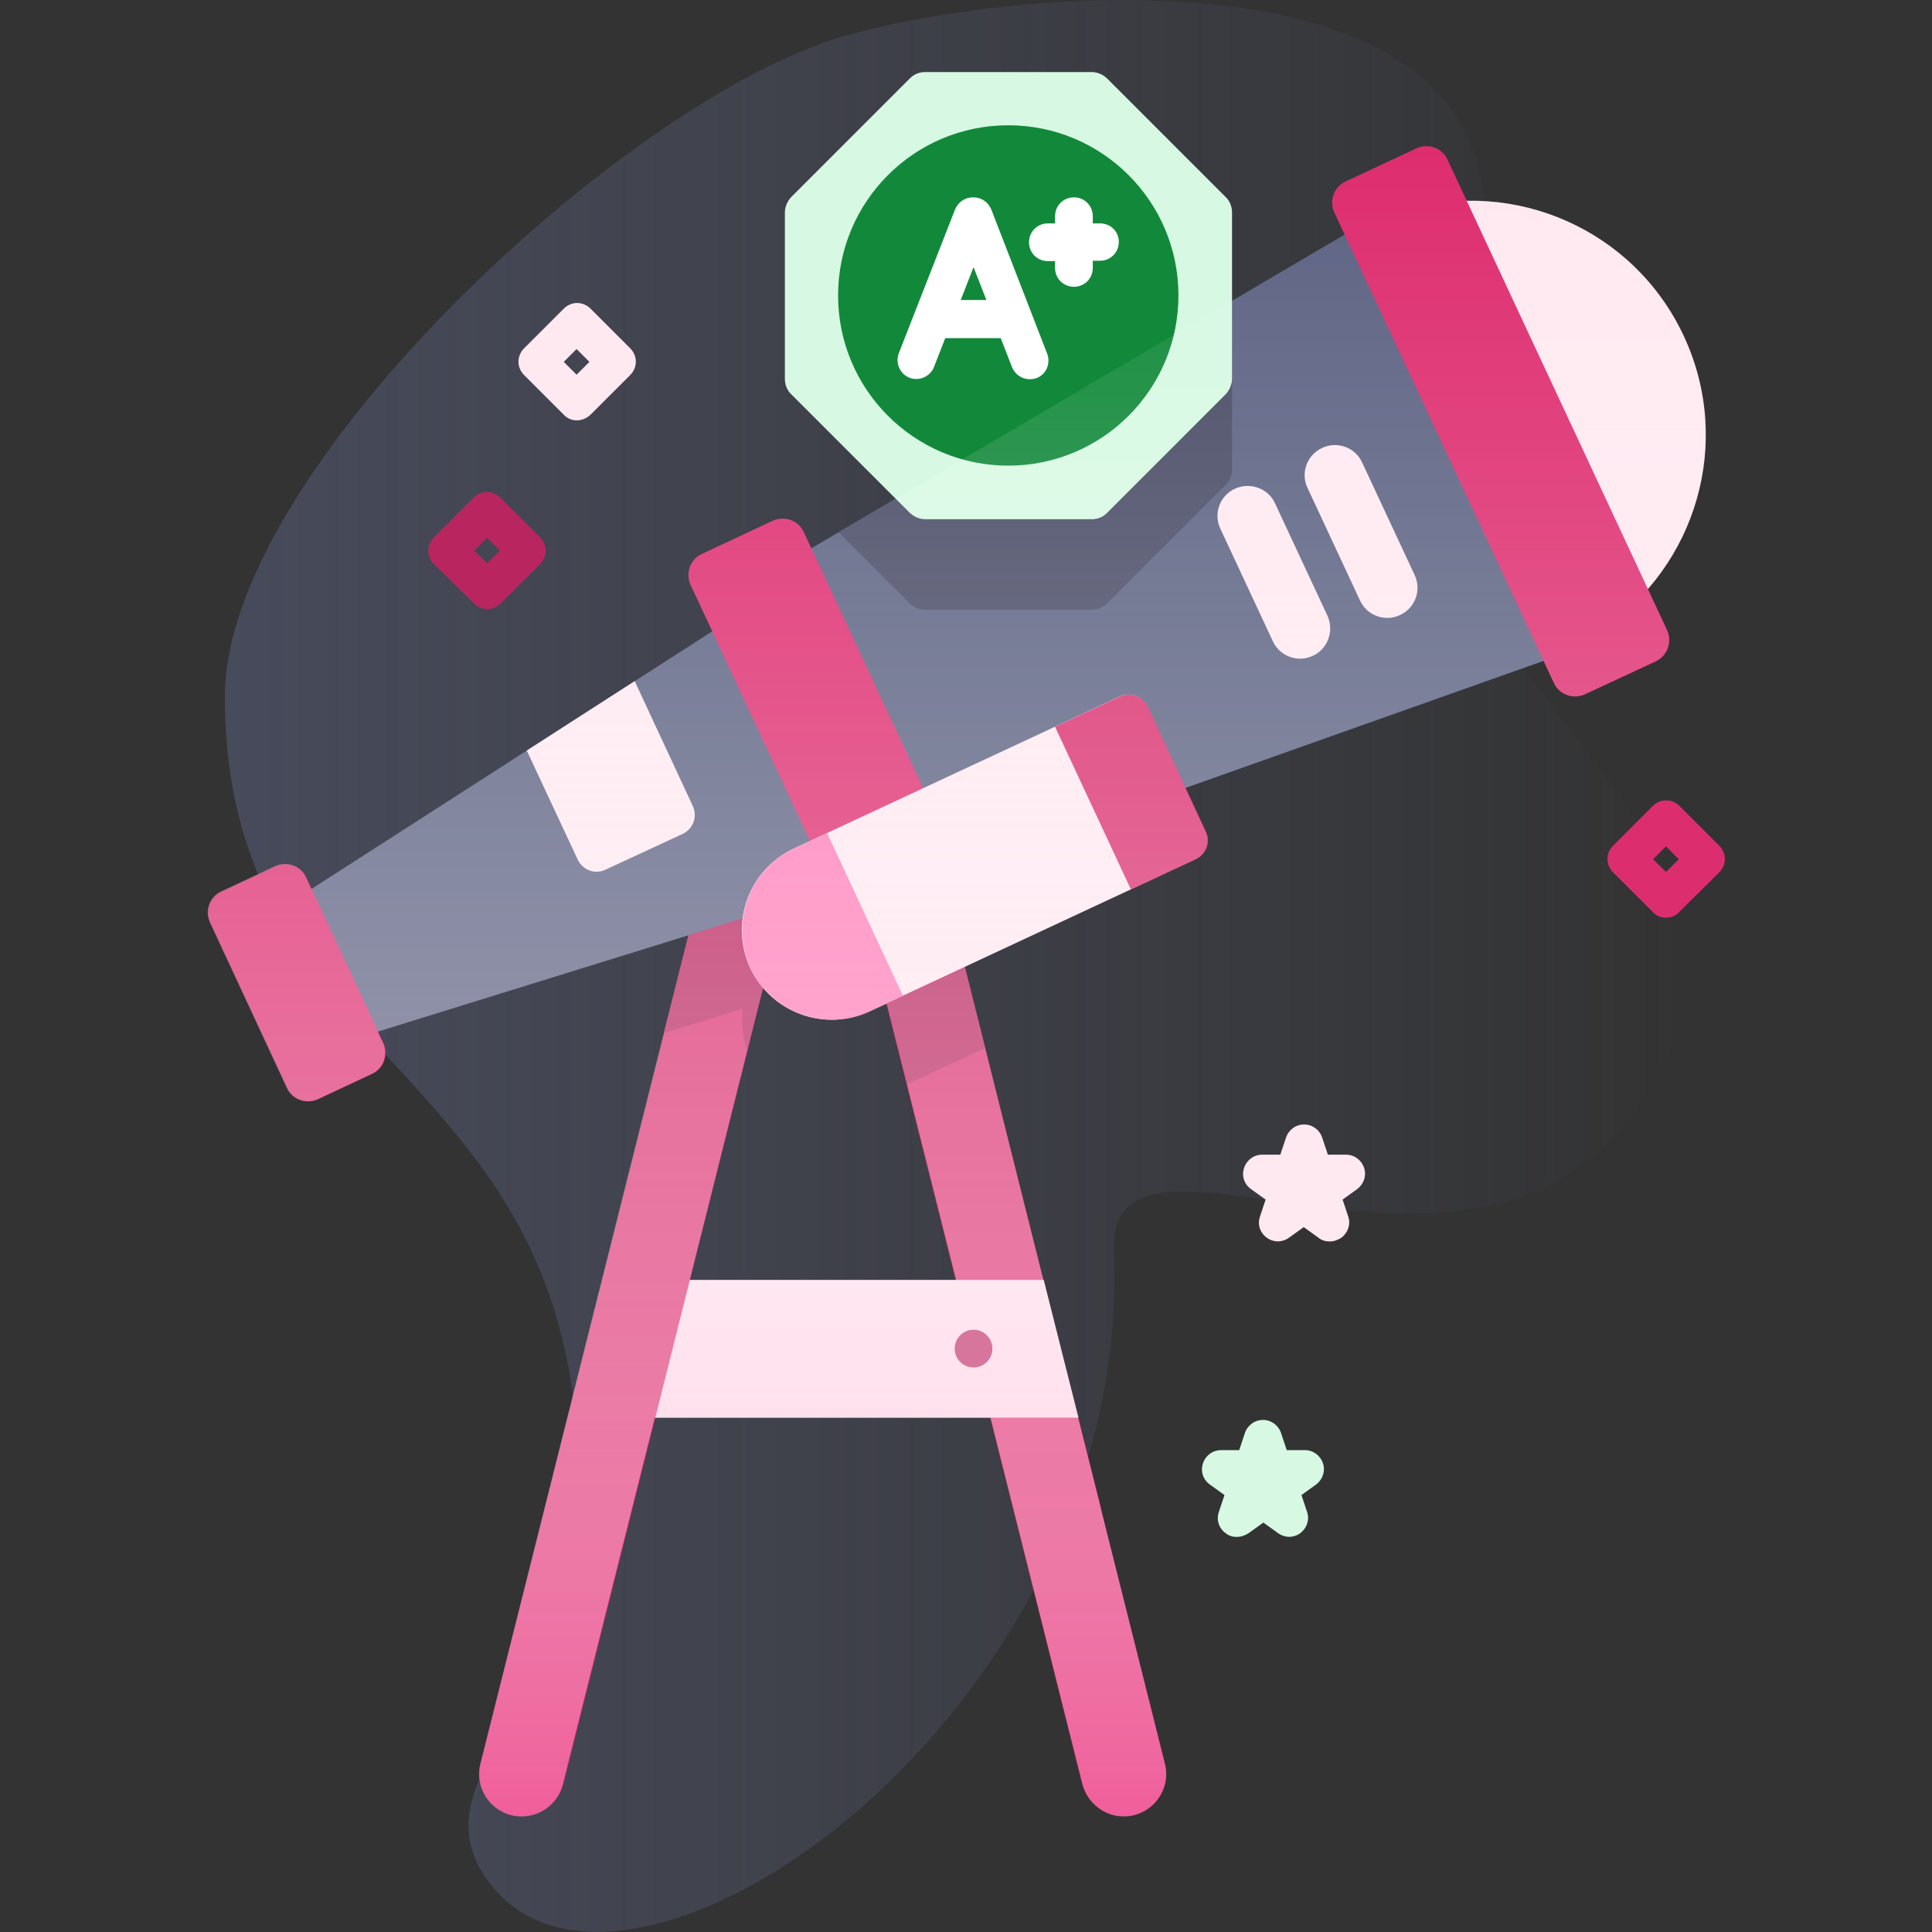
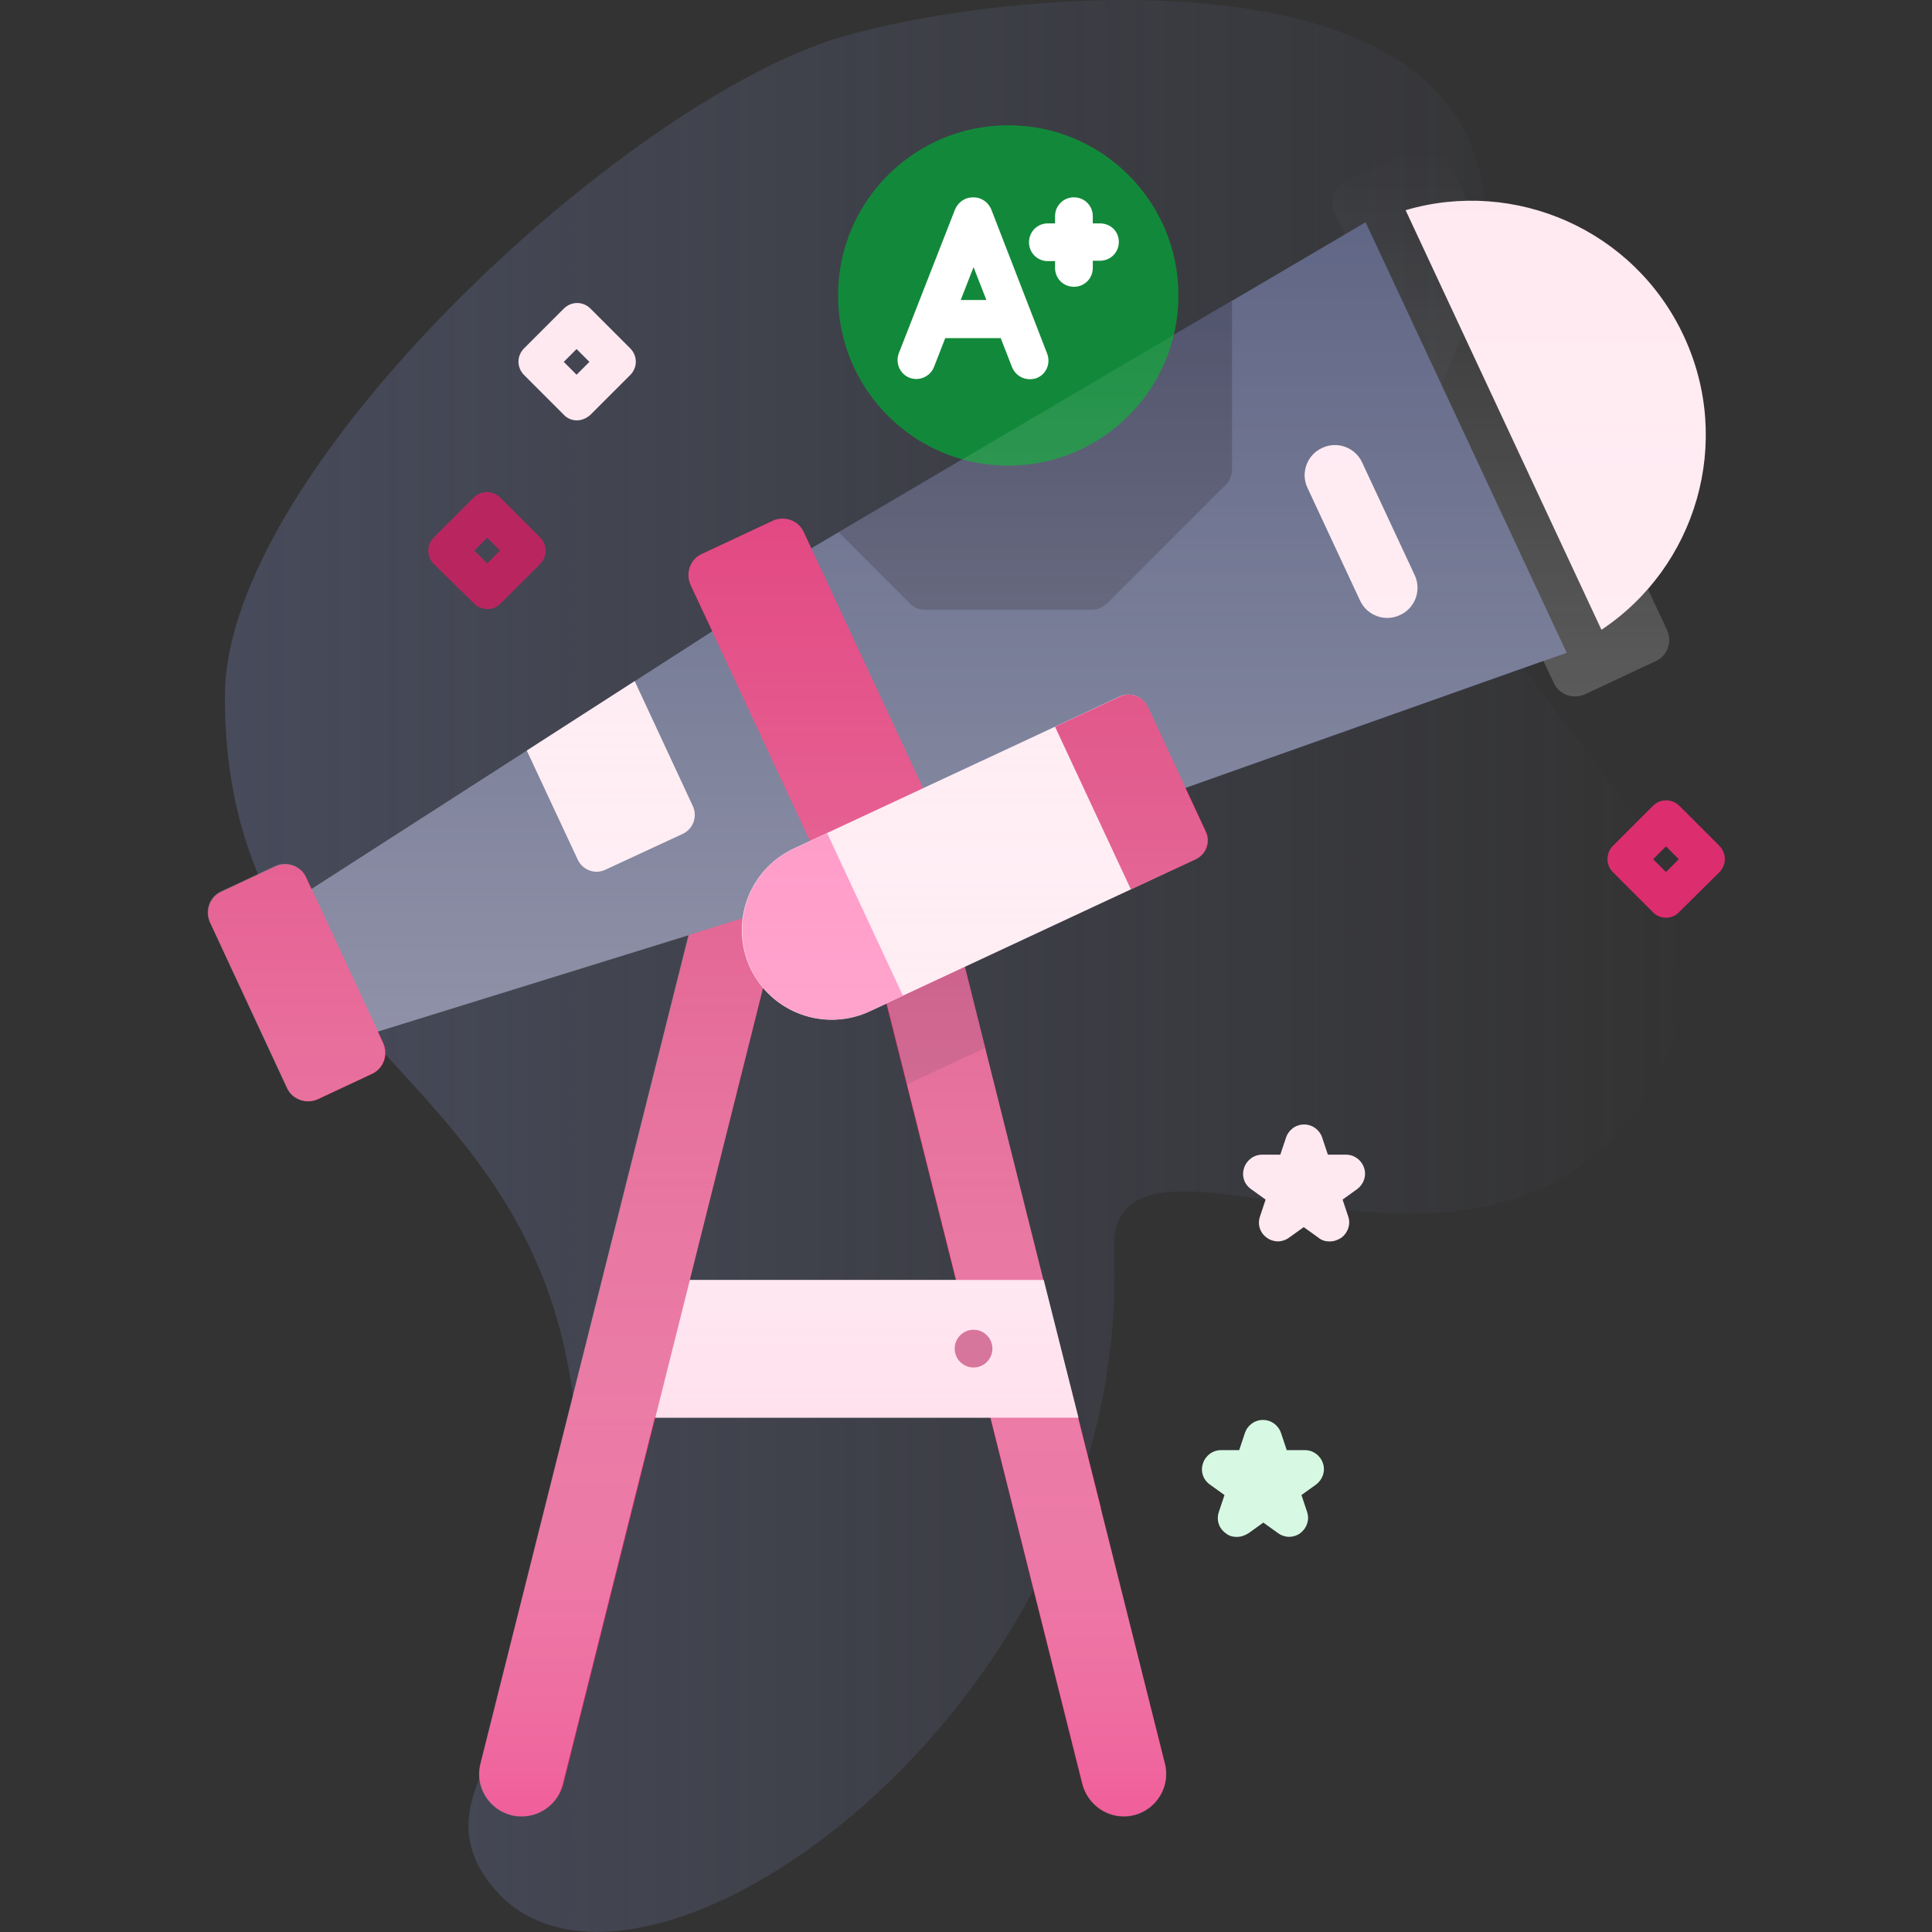
<svg xmlns="http://www.w3.org/2000/svg" version="1.1" id="Capa_1" x="0px" y="0px" viewBox="0 0 512 512" style="enable-background:new 0 0 512 512;" xml:space="preserve">
  <rect x="0" y="0" width="512" height="512" fill="#333333" stroke="none" />
  <style type="text/css">
	.st0{fill:url(#SVGID_1_);}
	.st1{fill:#DA2F6E;}
	.st2{fill:#DB2E6F;}
	.st3{fill:#B9255F;}
	.st4{fill:#FFE9F1;}
	.st5{fill:#5C6282;}
	.st6{fill:#484B65;}
	.st7{fill:#DD2D6F;}
	.st8{fill:#DE2D6F;}
	.st9{fill:#FF7EB8;}
	.st10{fill:#D7F9E3;}
	.st11{fill:#12893A;}
	.st12{fill:#FFFFFF;}
	.st13{fill:#B9265F;}
	.st14{fill:#DC2D6F;}
	.st15{fill:url(#SVGID_00000137108237892973341600000017787928999286690972_);}
</style>
  <g>
    <g>
      <g>
        <linearGradient id="SVGID_1_" gradientUnits="userSpaceOnUse" x1="59.549" y1="256" x2="447.451" y2="256">
          <stop offset="0" style="stop-color:#5C6282;stop-opacity:0.5" />
          <stop offset="1" style="stop-color:#5C6282;stop-opacity:0" />
        </linearGradient>
        <path class="st0" d="M390.5,156.9c-29.4-49.5,2.9-55.2,2.9-99c0-73.9-128.3-60.7-170.8-48c-57.2,17.1-163,114.8-163,174.6     c-0.1,103.6,100.7,95.8,93.3,221.2c-2.8,47.3-43.9,67.3-22.7,93.9c37.2,47,170-46.6,165-167.8c-1.9-45.6,99,28,142-43     C468.3,237.3,421.9,209.7,390.5,156.9L390.5,156.9z" />
      </g>
      <g>
        <g>
          <g>
            <g>
              <g>
                <path class="st1" d="M297.8,481.3c7.3,0,12.7-6.9,10.9-14l-60.2-239.6h-23.2l61.5,245.1C288.2,477.8,292.7,481.3,297.8,481.3         z" />
                <g>
                  <path class="st2" d="M291.8,399.7h-23.2l-9.2-36.5h23.2L291.8,399.7z" />
                </g>
                <path class="st3" d="M261.1,277.7l-20.8,9.7l-15-59.7h23.2L261.1,277.7z" />
              </g>
              <g>
                <g>
                  <path class="st4" d="M285.8,375.7H165l9.1-36.5h102.5L285.8,375.7z" />
                </g>
              </g>
              <path class="st1" d="M138.3,481.3c-7.3,0-12.7-6.9-10.9-14l60.2-239.6h23.2l-61.5,245.1C147.9,477.8,143.4,481.3,138.3,481.3        L138.3,481.3z" />
-               <path class="st3" d="M210.7,227.7L198,278.4c-1.3-3.6-1.6-7.4-1.2-11.1l-20.9,6.5l11.6-46.1L210.7,227.7z" />
              <g>
                <g>
                  <path class="st4" d="M372.5,55.7l51.9,111.2c25.1-16.7,35-49.7,21.8-77.9C433,60.8,401.4,47.2,372.5,55.7z" />
                  <g>
                    <g>
                      <path class="st5" d="M196.5,162.3L76.2,239.7l16.7,35.9l136.6-42.4L196.5,162.3z" />
                      <path class="st4" d="M183.6,213.6l-15.4-33.1l-28.6,18.4l13.5,28.9c1.3,2.8,4.6,4,7.3,2.7l20.5-9.5            C183.7,219.7,184.9,216.4,183.6,213.6L183.6,213.6z" />
                    </g>
                    <g>
                      <path class="st5" d="M361.9,58.9l-154.7,91l38.8,83.1l169.2-60L361.9,58.9z" />
                      <g>
                        <path class="st6" d="M326.5,80.3v44.1c0,1.6-0.6,3.1-1.8,4.2l-31.2,31.2c-1.1,1.1-2.6,1.8-4.2,1.8h-44.1             c-1.6,0-3.1-0.6-4.2-1.8L222.2,141l104.2-61.3C326.4,79.9,326.5,80.1,326.5,80.3z" />
                      </g>
                    </g>
                    <g>
                      <path class="st7" d="M98.6,284.6l-14.3,6.7c-3.1,1.4-6.8,0.1-8.2-3l-20.4-43.8c-1.4-3.1-0.1-6.8,3-8.2l14.3-6.7            c3.1-1.4,6.8-0.1,8.2,3l20.4,43.8C103,279.5,101.7,283.2,98.6,284.6z" />
                    </g>
                    <g>
                      <path class="st8" d="M253.5,242.5l-18.8,8.8c-3.1,1.4-6.8,0.1-8.2-3L183,155c-1.4-3.1-0.1-6.8,3-8.2l18.8-8.8            c3.1-1.4,6.8-0.1,8.2,3l43.5,93.3C258,237.4,256.6,241,253.5,242.5z" />
                    </g>
                    <g>
-                       <path class="st8" d="M438.8,175.3L420,184c-3.1,1.4-6.8,0.1-8.2-3L353.6,56.3c-1.4-3.1-0.1-6.8,3-8.2l18.8-8.8            c3.1-1.4,6.8-0.1,8.2,3L441.8,167C443.2,170.1,441.9,173.8,438.8,175.3L438.8,175.3z" />
-                     </g>
+                       </g>
                  </g>
                  <g>
                    <path class="st4" d="M316.8,227.7L230.4,268c-11.9,5.5-26,0.4-31.6-11.5c-5.5-11.9-0.4-26,11.5-31.6l86.4-40.3           c2.8-1.3,6.1-0.1,7.3,2.7l15.4,33.1C320.8,223.1,319.6,226.4,316.8,227.7L316.8,227.7z" />
                    <path class="st1" d="M296.8,184.6l-17.2,8l20.1,43.1l17.2-8c2.8-1.3,4-4.6,2.7-7.3l-15.4-33.1           C302.8,184.5,299.5,183.3,296.8,184.6L296.8,184.6z" />
                    <path class="st9" d="M219.2,220.8l-8.8,4.1c-11.9,5.5-17,19.7-11.5,31.6c5.5,11.9,19.7,17,31.6,11.5l8.8-4.1L219.2,220.8z" />
                  </g>
                </g>
                <g>
                  <path class="st4" d="M371,163c-4,1.9-8.8,0.1-10.6-3.9l-13.9-29.8c-1.9-4-0.1-8.8,3.9-10.6c4-1.9,8.8-0.1,10.6,3.9          l13.9,29.8C376.8,156.4,375,161.2,371,163L371,163z" />
-                   <path class="st4" d="M347.9,173.8c-4,1.9-8.8,0.1-10.6-3.9l-13.9-29.8c-1.9-4-0.1-8.8,3.9-10.6s8.8-0.1,10.6,3.9l13.9,29.8          C353.6,167.2,351.9,172,347.9,173.8z" />
                </g>
              </g>
            </g>
            <g>
              <g>
-                 <path class="st10" d="M289.3,19.1h-44.1c-1.6,0-3.1,0.6-4.2,1.8l-31.2,31.2c-1.1,1.1-1.8,2.7-1.8,4.2v44.1         c0,1.6,0.6,3.1,1.8,4.2l31.2,31.2c1.1,1.1,2.7,1.8,4.2,1.8h44.1c1.6,0,3.1-0.6,4.2-1.8l31.2-31.2c1.1-1.1,1.8-2.7,1.8-4.2         V56.3c0-1.6-0.6-3.1-1.8-4.2l-31.2-31.2C292.4,19.8,290.9,19.1,289.3,19.1L289.3,19.1z" />
-               </g>
+                 </g>
              <g>
                <circle class="st11" cx="267.2" cy="78.3" r="45.1" />
                <g>
                  <path class="st12" d="M262.7,55.5c-0.8-1.9-2.6-3.2-4.7-3.2h-0.2c-2.1,0-3.9,1.3-4.7,3.2l-14.9,38.1c-1,2.6,0.3,5.5,2.8,6.5          c2.6,1,5.5-0.3,6.5-2.8l3-7.7h14.7l3,7.7c0.8,2,2.7,3.2,4.7,3.2c0.6,0,1.2-0.1,1.8-0.3c2.6-1,3.8-3.9,2.8-6.5L262.7,55.5z           M254.6,79.5l3.4-8.7l3.4,8.7H254.6z" />
                  <path class="st12" d="M291.5,59.2h-1.9v-1.9c0-2.8-2.2-5-5-5s-5,2.2-5,5v1.9h-1.9c-2.8,0-5,2.2-5,5s2.2,5,5,5h1.9V71          c0,2.8,2.2,5,5,5s5-2.2,5-5v-1.9h1.9c2.8,0,5-2.2,5-5S294.3,59.2,291.5,59.2z" />
                </g>
              </g>
            </g>
            <circle class="st13" cx="258" cy="357.4" r="5" />
          </g>
        </g>
        <path class="st10" d="M327.7,407.3c-1,0-2.1-0.3-2.9-1c-1.8-1.3-2.5-3.5-1.8-5.6l1.5-4.5l-3.9-2.8c-1.8-1.3-2.5-3.5-1.8-5.6     c0.7-2.1,2.6-3.5,4.8-3.5h4.8l1.5-4.5c0.7-2.1,2.6-3.5,4.8-3.5s4.1,1.4,4.8,3.5l1.5,4.5h4.8c2.2,0,4.1,1.4,4.8,3.5     c0.7,2.1-0.1,4.3-1.8,5.6l-3.9,2.8l1.5,4.5c0.7,2.1-0.1,4.3-1.8,5.6c-1.8,1.3-4.1,1.3-5.9,0l-3.9-2.8l-3.9,2.8     C329.8,407,328.8,407.3,327.7,407.3L327.7,407.3z" />
        <path class="st4" d="M352.3,329c-1,0-2.1-0.3-2.9-1l-3.9-2.8l-3.9,2.8c-1.8,1.3-4.1,1.3-5.9,0c-1.8-1.3-2.5-3.5-1.8-5.6l1.5-4.5     l-3.9-2.8c-1.8-1.3-2.5-3.5-1.8-5.6c0.7-2.1,2.6-3.5,4.8-3.5h4.8l1.5-4.5c0.7-2.1,2.6-3.5,4.8-3.5s4.1,1.4,4.8,3.5l1.5,4.5h4.8     c2.2,0,4.1,1.4,4.8,3.5c0.7,2.1-0.1,4.3-1.8,5.6l-3.9,2.8l1.5,4.5c0.7,2.1-0.1,4.3-1.8,5.6C354.4,328.7,353.4,329,352.3,329     L352.3,329z" />
        <path class="st13" d="M129.1,161.4c-1.3,0-2.6-0.5-3.5-1.5L115,149.5c-2-2-2-5.1,0-7.1l10.5-10.5c2-2,5.1-2,7.1,0l10.5,10.5     c2,2,2,5.1,0,7.1L132.6,160C131.6,161,130.4,161.4,129.1,161.4z M125.7,145.9l3.4,3.4l3.4-3.4l-3.4-3.4L125.7,145.9z" />
        <path class="st14" d="M441.5,243.2c-1.3,0-2.6-0.5-3.5-1.5l-10.5-10.5c-2-2-2-5.1,0-7.1l10.5-10.5c2-2,5.1-2,7.1,0l10.5,10.5     c2,2,2,5.1,0,7.1L445,241.7C444.1,242.7,442.8,243.2,441.5,243.2z M438.1,227.7l3.4,3.4l3.4-3.4l-3.4-3.4L438.1,227.7z" />
        <path class="st4" d="M152.9,111.4c-1.3,0-2.6-0.5-3.5-1.5l-10.5-10.5c-2-2-2-5.1,0-7.1l10.5-10.5c2-2,5.1-2,7.1,0l10.5,10.5     c2,2,2,5.1,0,7.1l-10.5,10.5C155.4,110.9,154.1,111.4,152.9,111.4z M149.4,95.9l3.4,3.4l3.4-3.4l-3.4-3.4L149.4,95.9z" />
      </g>
    </g>
    <linearGradient id="SVGID_00000126296294420370339870000003031884005666509484_" gradientUnits="userSpaceOnUse" x1="253.499" y1="32.669" x2="253.499" y2="475.331" gradientTransform="matrix(1 0 0 -1 0 514)">
      <stop offset="0" style="stop-color:#FF7EB8;stop-opacity:0.6" />
      <stop offset="9.400000e-03" style="stop-color:#FF83BB;stop-opacity:0.594" />
      <stop offset="7.860000e-02" style="stop-color:#FFA4CD;stop-opacity:0.553" />
      <stop offset="0.156" style="stop-color:#FFC1DD;stop-opacity:0.506" />
      <stop offset="0.242" style="stop-color:#FFD8E9;stop-opacity:0.454" />
      <stop offset="0.341" style="stop-color:#FFE9F3;stop-opacity:0.395" />
      <stop offset="0.46" style="stop-color:#FFF6FA;stop-opacity:0.323" />
      <stop offset="0.62" style="stop-color:#FFFDFE;stop-opacity:0.227" />
      <stop offset="0.997" style="stop-color:#FFFFFF;stop-opacity:0" />
    </linearGradient>
    <path style="fill:url(#SVGID_00000126296294420370339870000003031884005666509484_);" d="M436.7,156.1   c15.6-17.9,20.2-44.1,9.5-67.1s-33.7-36.3-57.5-35.8l-5.1-10.9c-1.4-3.1-5.1-4.4-8.2-3L356.6,48c-3.1,1.4-4.4,5.1-3,8.2l2.8,5.9   L215,145.3l-2-4.3c-1.4-3.1-5.1-4.4-8.2-3l-18.8,8.8c-3.1,1.4-4.4,5.1-3,8.2l5.8,12.3L82.5,235.6l-1.4-3.1c-1.4-3.1-5.1-4.4-8.2-3   l-14.3,6.7c-3.1,1.4-4.4,5.1-3,8.2L76,288.3c1.4,3.1,5.1,4.4,8.2,3l14.3-6.7c3.1-1.4,4.4-5.1,3-8.2l-1.4-3l82.3-25.5l-55.1,219.5   c-1.8,7.1,3.6,14,10.9,14c5.2,0,9.7-3.5,10.9-8.5l24.4-97.2h89l24.4,97.2c1.3,5,5.8,8.5,10.9,8.5c7.3,0,12.7-6.9,10.9-14l-23-91.7   h0l-9.2-36.5h0l-20.8-83l61.1-28.5c2.8-1.3,4-4.6,2.7-7.3l-5.4-11.6l94.9-33.7l2.8,5.9c1.4,3.1,5.1,4.4,8.2,3l18.8-8.8   c3.1-1.4,4.4-5.1,3-8.2L436.7,156.1z M253.4,339.2h-70.6l19.4-77.4c6.7,8,18.3,10.9,28.2,6.3l4.6-2.1L253.4,339.2z" />
  </g>
</svg>